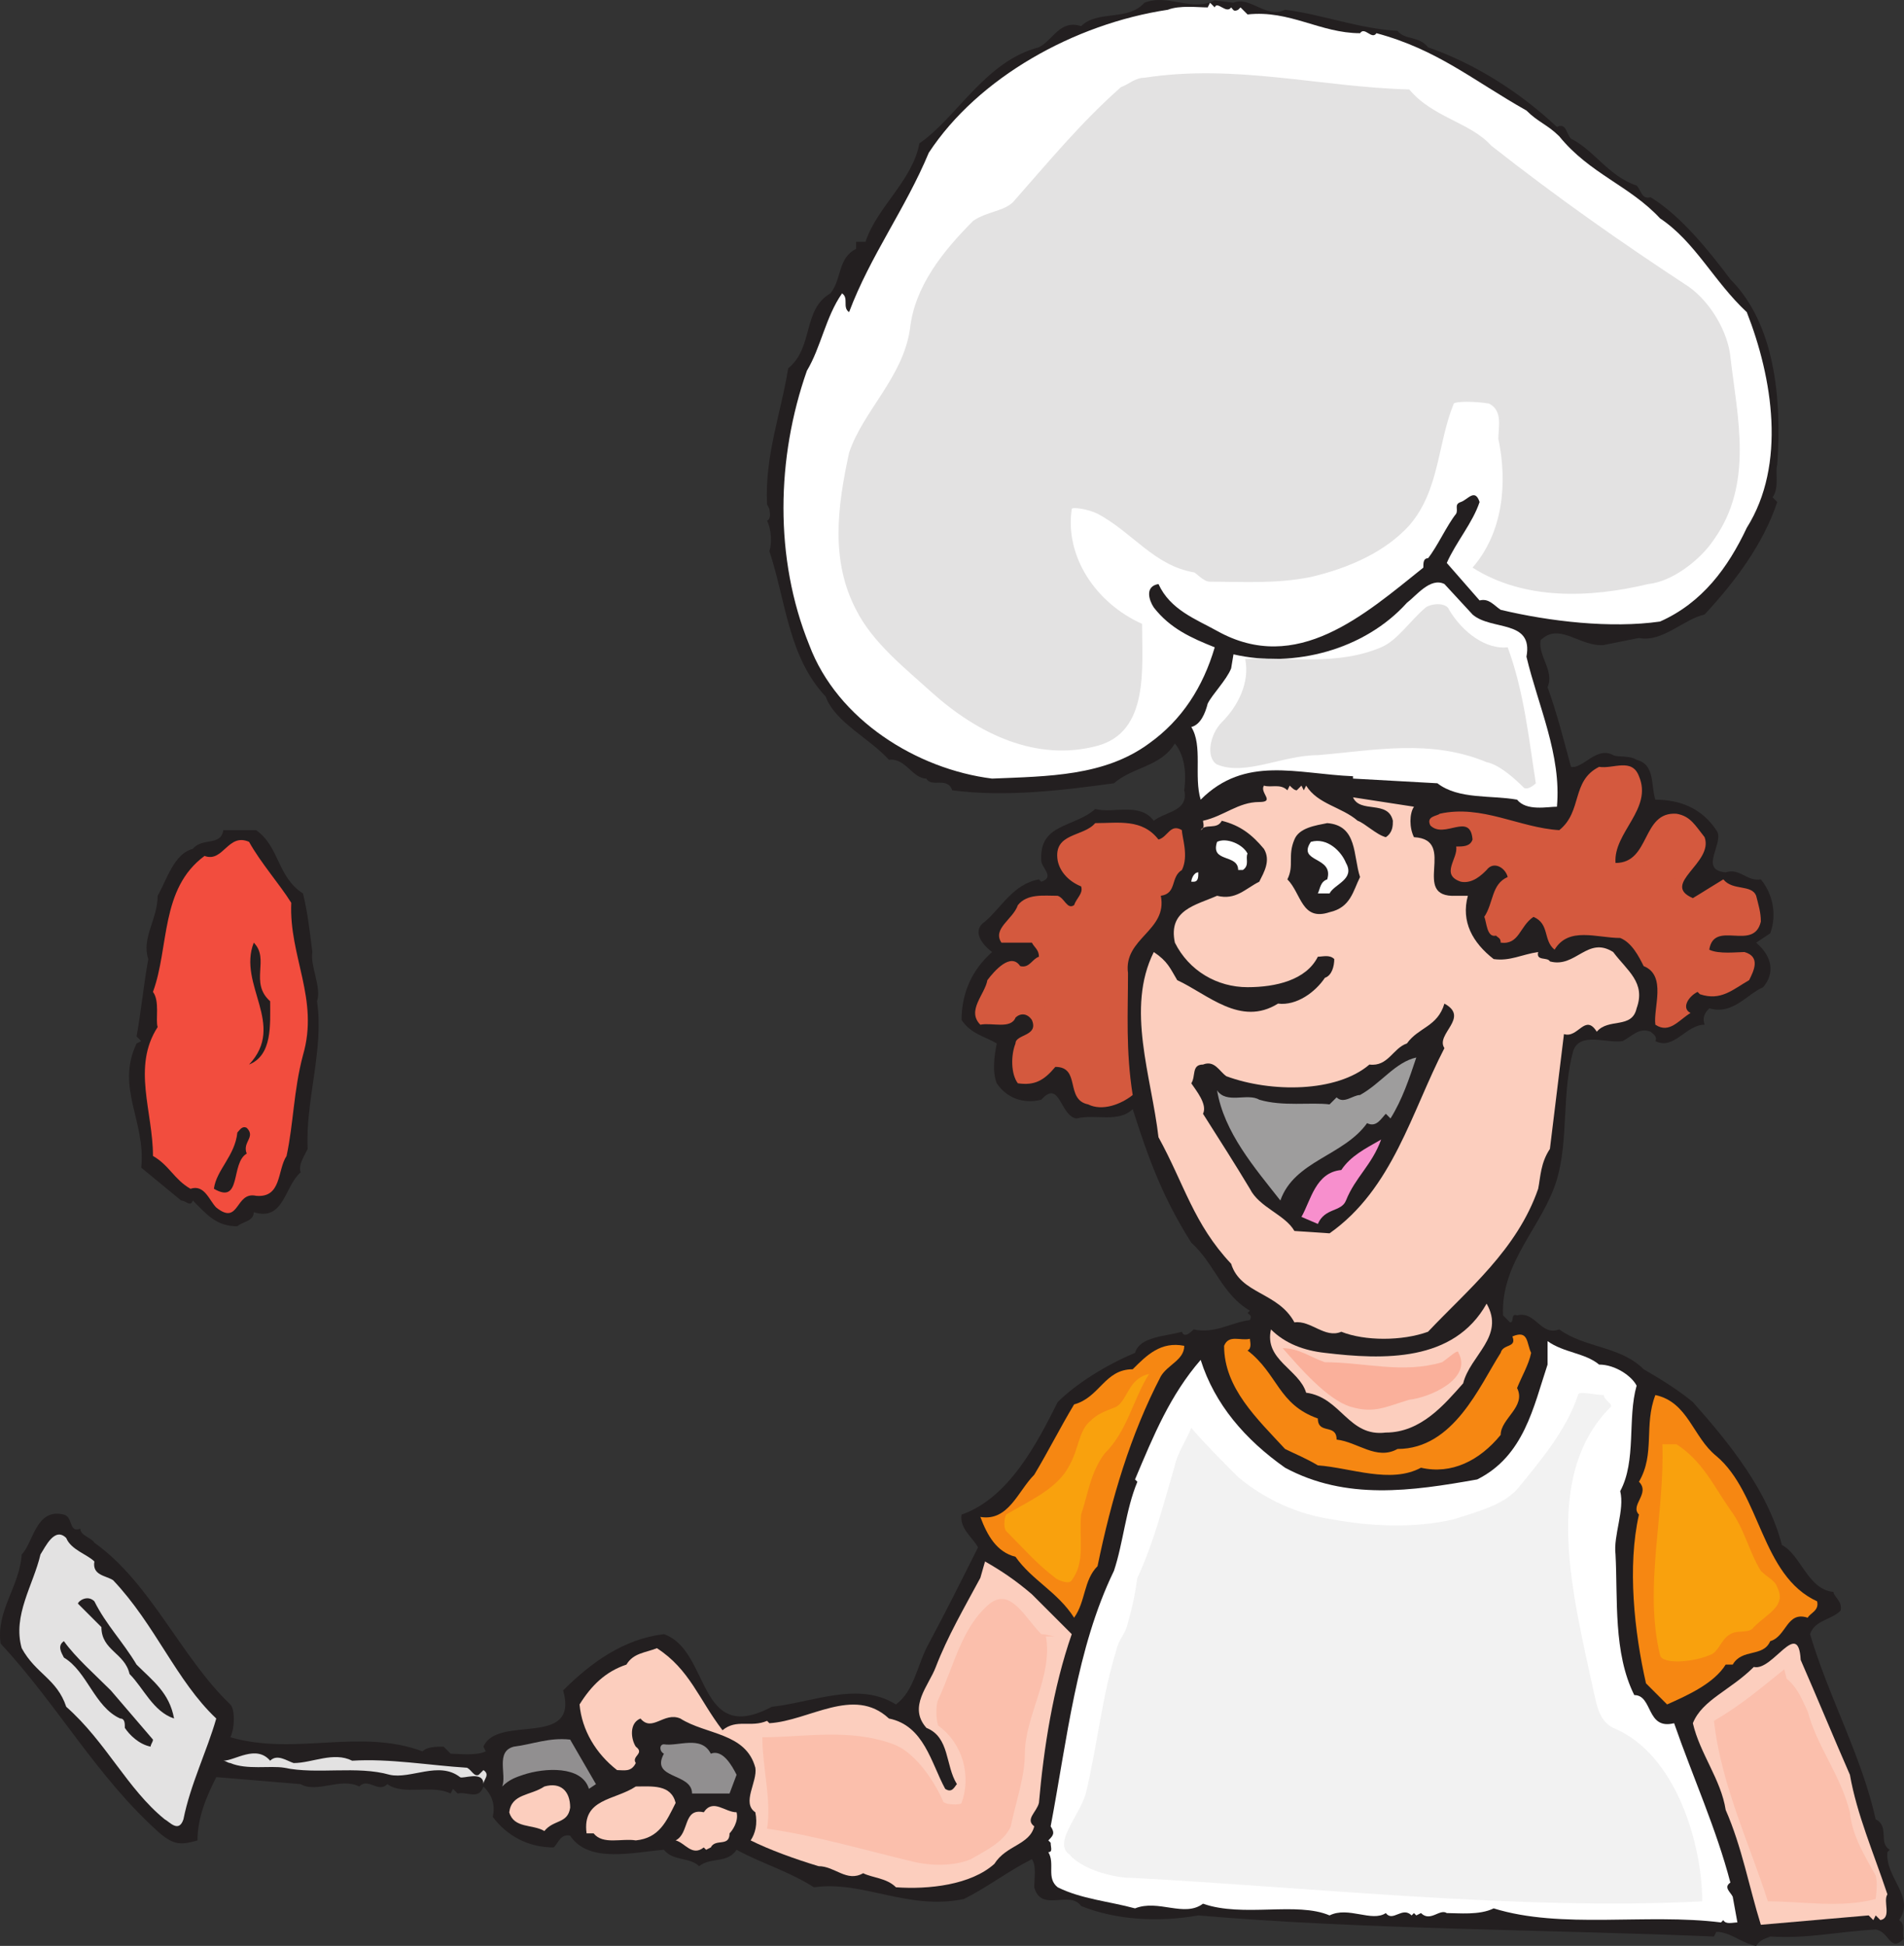
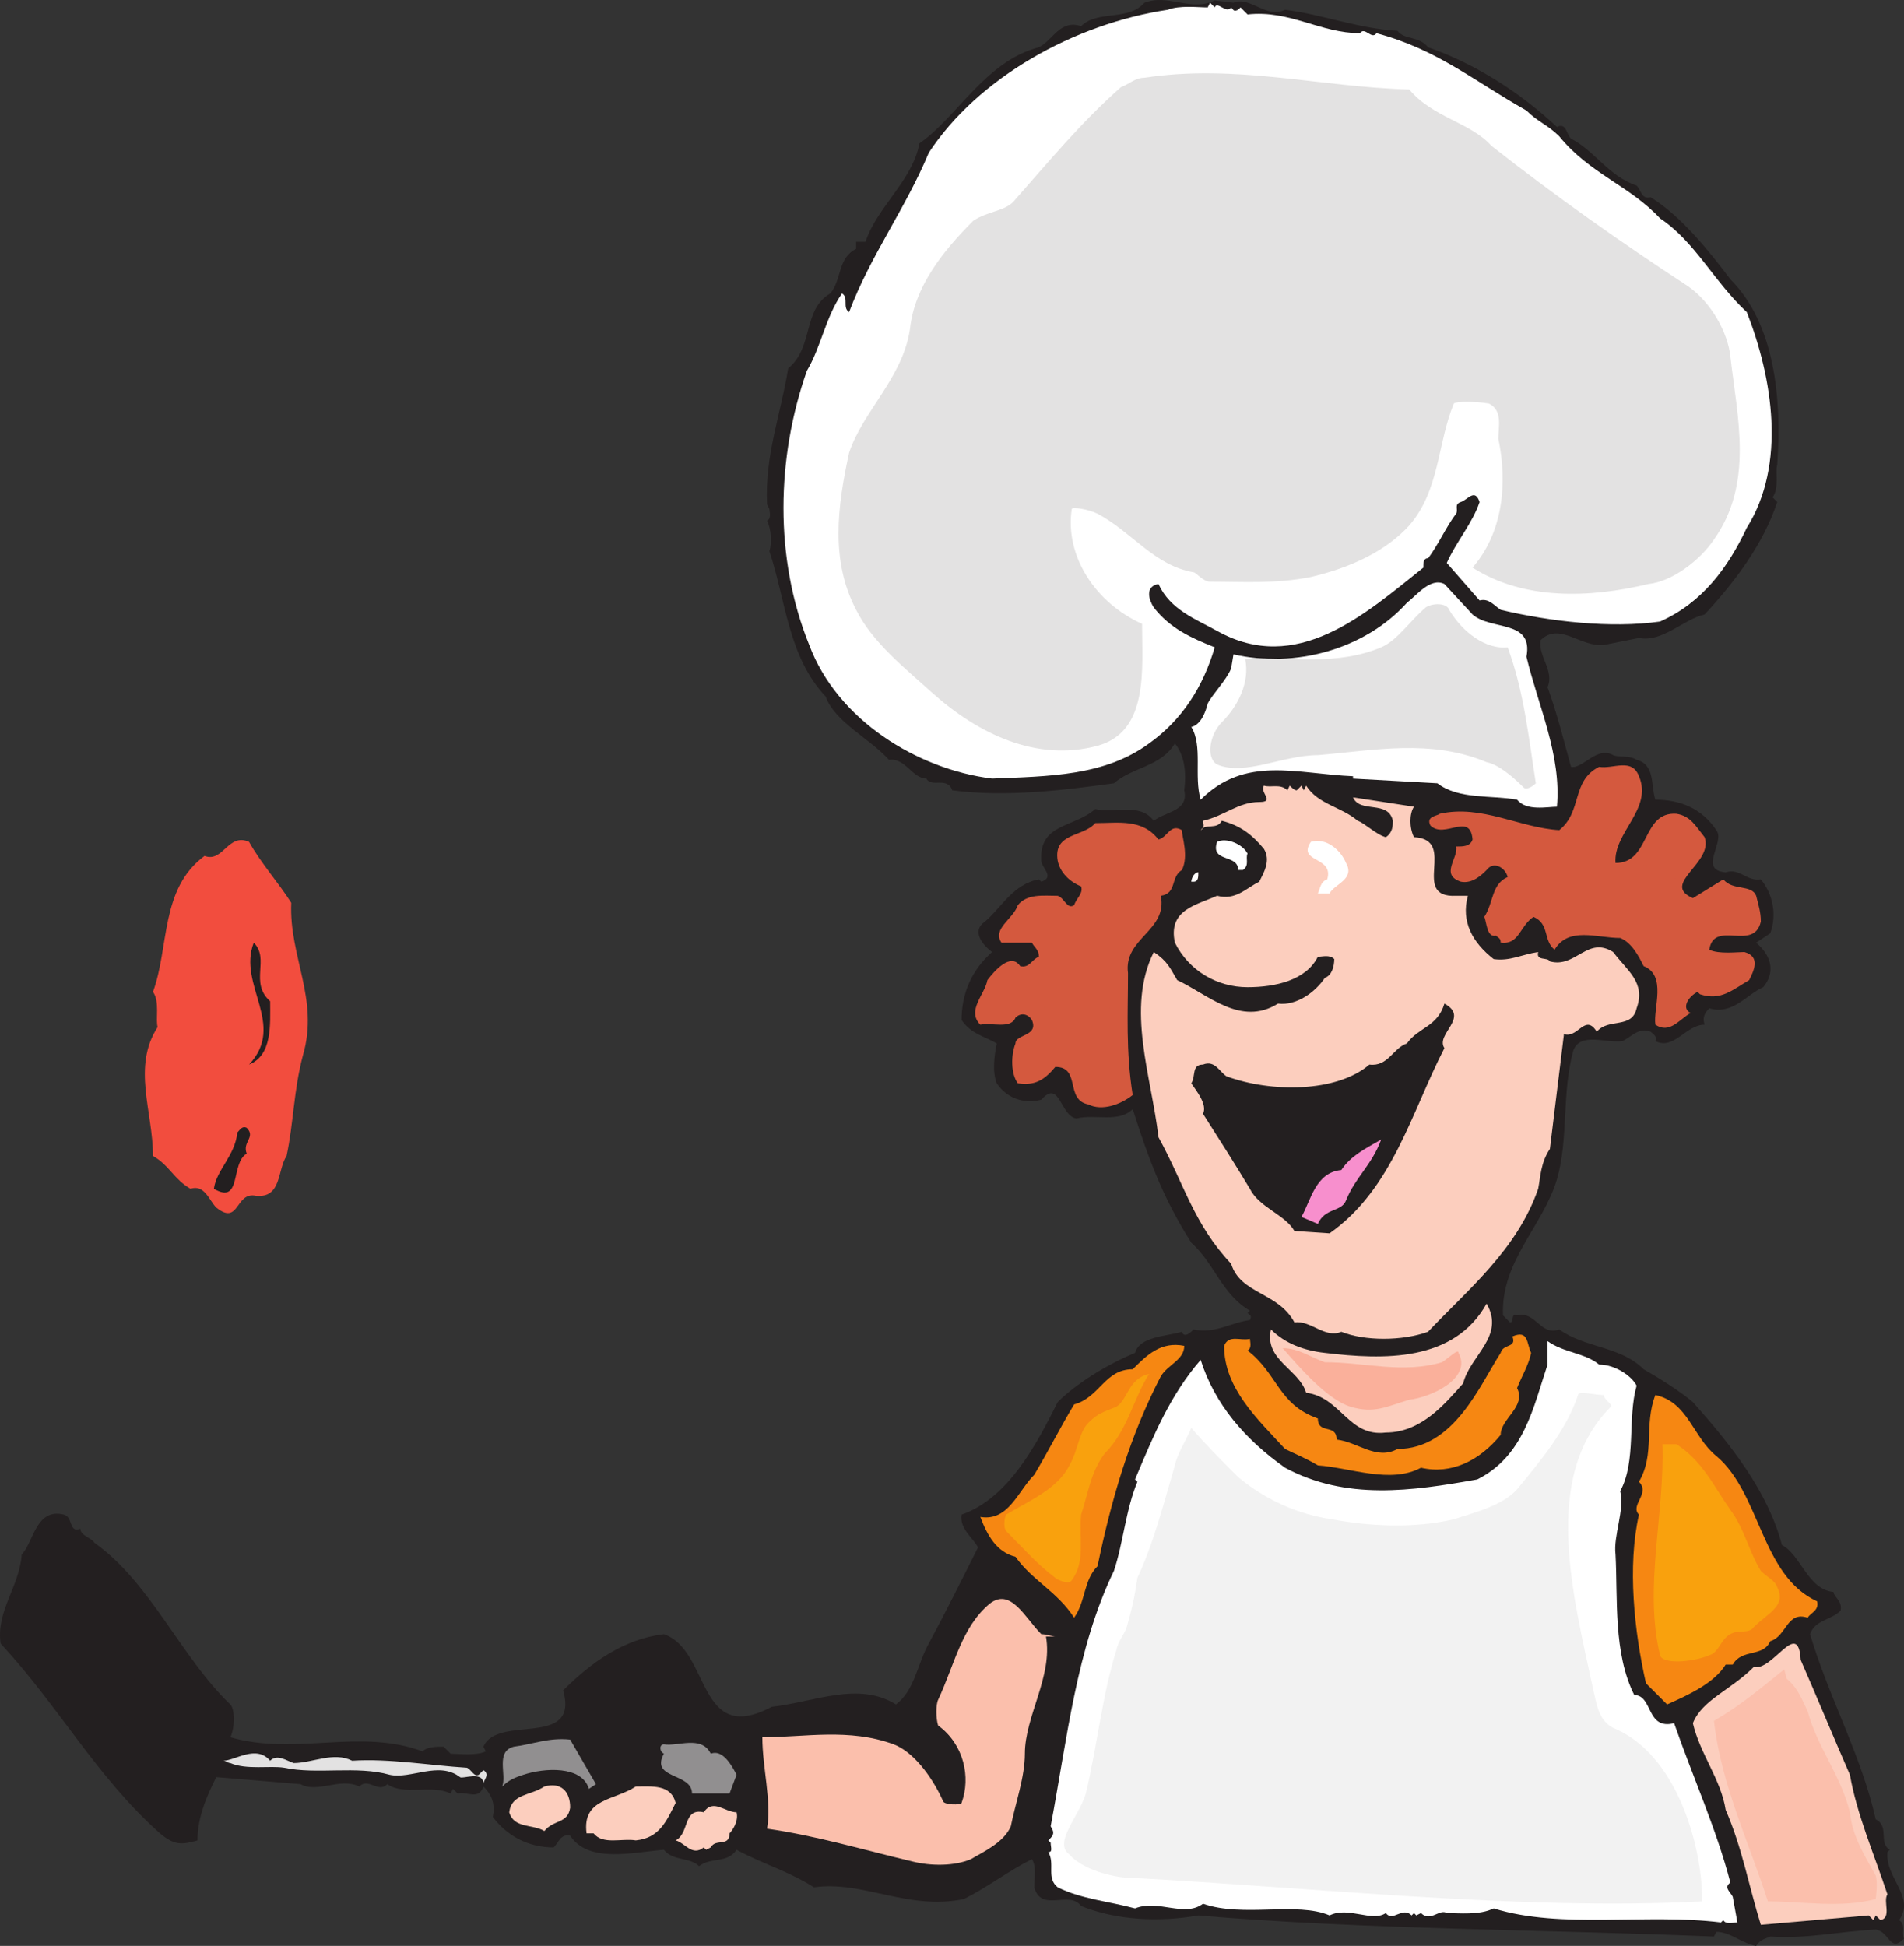
<svg xmlns="http://www.w3.org/2000/svg" width="609.257" height="622.623">
  <rect width="100%" height="100%" fill="#333333" stroke="none" />
  <path fill="#231f20" fill-rule="evenodd" d="M394.698.873c5.25-2.25 10.5 5.25 16.5 2.25 12 1.5 23.25 6 36 6.75 2.25 3 6.75 1.5 9.75 5.25 15 5.25 29.25 14.25 41.25 25.5 3-1.5 3 2.25 4.5 3.75 7.5 3.75 12 12 21 15 1.5 1.5 1.5 4.5 4.5 3.75 9.75 6 18.75 17.25 25.5 26.25 14.25 14.25 16.5 38.25 15 59.25-.75 2.25.75 7.5-1.5 10.5l1.5 1.5c-4.5 13.5-13.5 25.5-23.25 36-6.75 1.5-13.5 9-21 7.5l-11.25 2.25c-7.5.75-14.25-7.5-20.25-1.5-.75 5.25 4.5 9.75 2.25 15 3 8.25 5.25 17.25 7.5 25.5 3.75.75 8.25-6.75 13.5-3.75 1.5.75 5.25 0 7.5 1.5 6 1.5 4.5 8.25 6 12.75 8.25 0 15 3 19.5 9.75 3 3.75-6 12.75 3 13.5 4.5-1.5 6.75 3 11.25 2.25 3.75 4.5 5.25 11.25 3 17.25l-4.5 3c5.25 4.5 6 9.75 2.25 14.25-5.25 2.25-9.75 9-17.25 6.75-1.5 1.5-2.25 3-1.5 5.25-6 0-9.75 8.25-15.75 5.25.75-1.5-.75-2.25-1.5-3-3.75-1.5-6 1.5-9 3-5.25.75-13.5-3-15.75 3-3.75 13.5-1.5 28.5-5.25 41.25-4.5 15-18 26.25-17.25 43.5l2.25 2.25c1.5 0 0-3 2.25-2.25 6-1.5 7.5 6.75 13.5 4.5 8.25 6 19.5 5.25 27 12.75 5.25 3 11.25 6.75 15.75 10.5 12 13.5 24 28.5 28.5 45.75 6 3 8.25 14.25 16.5 15 0 1.5 3 3 2.25 6-3 3-8.25 3-9.75 7.5 6 20.25 16.5 39 21 59.25 4.5 2.25.75 7.5 4.5 9.75l-.75.75c-.75 8.25 9 14.25 3.75 21.75 2.25 1.5.75 3.75 1.5 6-4.5 4.5-4.5-2.25-9-3-12.75.75-21.75 3-33.75 2.25-1.5.75-3 .75-4.5 3-4.5-.75-8.25-4.5-12.75-4.5l-.75 1.5c-54-2.25-112.5-2.25-165-6.75-12.75 2.25-26.25 1.5-37.5-3-3.75-5.25-12.75 2.25-15-6 0-3 .75-6.75-.75-9-7.5 3.75-14.25 9-21.75 12.75-18 3.75-32.25-6-48-3.75-8.25-5.25-16.5-7.5-24.75-12-3 4.5-8.25 2.25-12 5.25-3-3-8.25-1.5-11.25-5.25-9.75.75-24 4.5-30-4.5-3-.75-3.75 2.25-5.25 3.75-8.25 0-15-3.75-19.5-9.75.75-3.75 0-6.75-3-9.75-1.5 4.5-5.25 1.5-8.25 2.25l-1.5-1.5-.75 1.5c-6-3-15 .75-20.25-3-3 3-6-2.25-9 .75-6-3-13.5 2.25-18.75-.75l-27-2.25c-3 6-6 12.75-6 20.25-5.25 1.5-7.5 1.5-12-2.25-20.25-18-32.25-40.5-51-60.75-1.5-10.5 6-18 6.75-28.5 3.75-3.75 4.5-15 13.5-12.75 3 .75 1.5 6 5.25 4.5 0 2.25 3.75 3 4.5 4.5 18 12.75 27.75 36.75 43.5 51.75 1.5 1.5 1.5 7.5 0 10.5 21 6 41.25-3 61.5 4.5 1.5-1.5 4.5-1.5 6.75-1.5l2.25 2.25c2.25 0 8.25.75 11.25-.75l-.75-1.5c4.5-10.5 30.75.75 25.5-18 9-9 19.5-16.5 32.25-18 15 5.25 10.5 36 34.5 23.25 13.5-1.5 27.75-8.25 39.75-.75 6-4.5 6.75-12.75 10.5-19.5 5.25-9.75 10.5-20.25 15.75-30.75-1.5-3-6-6-5.25-10.5 15-5.25 24-22.5 30.75-36 6-6 15.75-12 24.75-15.75 1.5-5.25 9.75-5.25 15-6.75.75 2.25 3 0 3.75-.75 6.75 1.5 12-2.25 18-3 .75-1.5 0-1.5-.75-2.25l.75-.75c-9-5.25-11.25-15-18.75-21.75-9-14.25-13.5-26.25-18.75-42.75-4.5 4.5-12 1.5-18 3-5.25-.75-5.25-12.75-11.25-6-6 1.5-11.25-.75-14.25-5.25-1.5-3.75-.75-9 0-12.75-3.75-2.25-8.25-3-11.25-7.5 0-8.25 3-15.75 9.75-21.75-3-2.25-6.75-6.75-2.25-9.75 5.25-4.5 9-12 17.25-13.5l.75.75c4.5-1.5 0-4.5 0-6.75-.75-12 10.5-10.5 17.25-16.5 6 1.5 14.25-2.25 18.75 3.75 3.75-3 11.25-3 9.75-9.75.75-6 0-11.25-3-15-4.5 7.5-13.5 7.5-19.5 12.75-16.5 2.25-34.5 4.5-51.75 2.25-1.5-4.5-6.75-.75-8.25-3.75-4.5 0-6.75-6.75-12-6-6-6.75-17.25-12-20.25-20.25-12-12.75-12.75-30.75-18-46.5.75-2.25.75-6.75-.75-9.75 1.5-.75.75-3 .75-3.75l-.75-1.5c-.75-15.75 4.5-29.25 6.75-43.5 8.25-6.75 4.5-18.75 13.5-24 3.75-4.5 2.25-11.25 8.25-14.25v-2.25h3c3.75-11.25 15-19.5 17.25-31.5 12-8.25 21-26.25 38.25-30.75 4.5-2.25 6.75-9 13.5-6.75 5.25-5.25 15-1.5 20.25-7.5 7.5-3 15 3 22.5-.75l6 .75" />
  <path fill="#fff" fill-rule="evenodd" d="m387.198.873 1.5 1.5c.75-2.25 3.75 2.25 5.25 0 .75.75.75 1.5 2.25.75l.75-.75 2.25 2.25c13.5-1.5 23.25 6 36 6 1.5-2.25 3.75 2.25 5.25 0 19.5 5.25 30.75 15 48 24.75 3.75 3.75 6.75 4.5 10.5 8.25 9.75 12 22.5 15.75 32.25 26.25 11.25 7.5 17.25 20.25 27.75 30 8.25 21 12.75 48.75 0 69-6 12.75-14.25 24-27.75 30-15.75 2.25-35.25 0-51-3.75-2.25-1.5-3.75-3.75-6.75-3l-10.5-12c3-6.75 8.25-12.75 10.5-19.5-1.5-4.5-3.75-.75-6 0s-.75 2.25-1.5 3.75c-3 3.75-6 10.5-9 14.25-1.5 0-1.5 1.5-1.5 3-18.75 15-40.5 34.5-66 20.25-6.75-3.75-15-6.75-18.75-15-4.5.75-3 5.25-1.5 7.5 5.25 6.75 12 9.75 19.5 12.75-3.75 12.75-10.5 23.25-21 30.75-14.25 10.5-32.25 10.5-50.25 11.25-24-3-49.5-18.75-58.5-42.75-11.25-27.75-10.5-60-.75-87.75 4.5-7.5 6-17.25 11.25-24.75 2.25 1.5 0 4.5 2.25 6 6.75-18 18-33 25.5-51 15.75-24 46.5-41.25 76.5-45.75 3.75-1.5 9.75-.75 12.75-.75l.75-1.5" />
  <path fill="#fff" fill-rule="evenodd" d="M471.198 196.623c6 5.25 19.5 1.5 17.25 13.5 3.75 15.75 11.25 31.5 9.75 48-3 0-9.75 1.5-12.75-2.25-8.25-1.5-18.75 0-25.5-5.25l-27-1.5v-.75c-18-.75-34.5-6.75-48.75 7.5-2.25-7.5.75-17.25-3-23.25 3-.75 4.5-4.5 5.25-7.5 1.5-3 6-7.5 7.5-11.25l.75-4.5c19.5 4.5 42-1.5 55.5-16.5 3-2.25 7.5-8.25 12-6l9 9.75" />
  <path fill="#d4593e" fill-rule="evenodd" d="M524.448 248.373c4.5 10.5-8.25 18-7.5 27.75 11.25 0 8.25-16.5 19.5-15.75 4.5.75 6 3.75 9 7.5 3 8.25-14.25 15-3.75 19.5 3.75-2.25 6-3.75 9.75-6 3 3.75 9 1.5 10.5 5.25.75 3 1.5 5.25 1.5 8.25-2.25 9.75-15-.75-16.5 9 3 1.5 9 .75 11.25.75 5.25 1.5 3 6 1.5 9-5.25 3-9 6.75-15.75 4.5l-.75-.75c-3 1.5-5.25 5.25-2.25 6.75-3.75 2.25-6.75 6.75-11.25 3.75-.75-5.25 3.75-15.75-3.75-18.75-1.5-3-3.75-7.5-7.5-9-7.5 0-16.5-3.75-21 3.75-3.75-3-1.5-8.25-6.75-10.5-4.5 3-4.5 9-10.5 8.25 0-1.5-.75-1.5-1.5-2.25-3 .75-3-4.5-3.75-6 3-4.5 2.25-10.5 7.5-12.75-.75-3-4.5-5.25-6.75-2.25-1.5 1.5-4.5 4.5-8.25 3.75-6.75-2.25-.75-7.5-1.5-11.25 2.25 0 4.5 0 5.25-2.25-.75-9-9 0-13.5-4.5-1.5-3 2.25-3 3-3.75 13.5-3 25.5 4.5 38.25 5.25 7.5-6 3.75-15.75 12.75-20.25 4.5.75 10.5-3 12.75 3" />
  <path fill="#fccebe" fill-rule="evenodd" d="m411.948 252.873.75-1.5c.75.75 1.5 1.5 2.25 1.5l1.5-1.5.75 1.5.75-1.5c3.75 6 11.25 6.75 16.5 11.25 2.25.75 6 4.5 9 5.25 2.25-1.5 2.25-3.75 2.25-5.25-1.5-6.75-10.5-2.25-12.75-7.5l19.5 3c-1.5 2.25-1.5 6.75 0 9.75 14.25.75-1.5 19.5 13.5 18.75h3.75c-2.25 8.25 1.5 15 8.25 20.25 5.25.75 9-1.5 14.25-2.25-.75 3 3 1.5 3.75 3 8.25 2.25 12-8.25 20.25-3 4.5 6 10.5 9.75 7.5 18-1.5 6.75-9 3-12.75 7.5-3.75-6-6 2.25-10.5.75l-4.5 36.75c-3 4.5-3 9-3.75 12.75-6.75 19.5-22.5 32.25-35.25 45.75-8.25 3-20.25 3-27.75 0-5.25 2.25-9.75-3.75-15-3-5.25-9.75-17.25-9-20.25-18.75-12-12.75-15-25.5-23.25-40.5-2.25-19.5-10.5-41.25-1.5-59.25 4.5 3 5.25 5.25 7.5 9 9.75 4.5 20.25 15 32.25 7.5 6 .75 12-3.75 15-8.25 2.25-.75 3-3.75 3-6-1.5-1.5-3.75-.75-5.25-.75-3.75 7.5-13.5 9.75-22.5 9.75-9.75 0-18.75-5.25-23.25-14.25-2.25-10.5 6.75-12 13.5-15 6 1.5 9-2.25 13.5-4.5 1.5-3 3.75-6.75 1.5-10.5-3.75-4.5-7.5-7.5-13.5-9-1.5 3-5.25.75-6.75 3 1.5-.75.75-2.25.75-3 6.75-1.5 11.25-6 18-6 5.25 0 0-3 1.5-5.25 2.25.75 5.25-.75 7.5 1.5" />
  <path fill="#d4593e" fill-rule="evenodd" d="M370.698 268.623c3-.75 3.75-5.25 7.5-3 0 2.25 2.25 8.25 0 12.75-3.75 2.25-1.5 7.5-6.75 8.25 2.25 11.25-12 13.5-10.5 24.75 0 12.75-.75 24.75 1.5 39-3.75 3-9.75 5.25-14.25 3-7.5-1.5-2.25-12-10.5-12-3.75 4.5-6.75 6-12 5.25-2.25-3-2.25-9-.75-12.75 0-3 7.5-2.25 5.25-7.5-1.5-2.25-3.75-2.25-5.25-.75-1.5 3.75-7.5 1.5-11.25 2.25-4.5-4.5 1.5-9.75 2.25-14.25 2.25-3 7.5-9 10.5-4.5 3 .75 3.75-2.25 6-3 0-2.25-1.5-3-2.25-4.5h-9.75c-3-4.5 3.75-7.5 5.25-12 3-3.75 8.25-3 12.75-3 2.25.75 3 4.5 5.25 3 .75-2.25 3-3.75 2.25-6-3.75-1.5-6.75-4.5-7.5-8.25-1.5-9 8.25-7.5 12-12 7.5 0 15-1.5 20.25 5.25" />
-   <path fill="#231f20" fill-rule="evenodd" d="M435.198 280.623c-2.25 4.5-3 9.75-9.75 11.25-9 3-9-6-13.5-10.5 2.25-4.5 0-7.5 2.25-12.75 1.5-3.75 6.75-4.5 10.5-5.25 9.75.75 8.25 10.5 10.5 17.25m-353.25-15c7.5 5.25 6.75 15 15 20.25 1.5 6 2.25 12.75 3 18.75-.75 4.5 3 11.25 1.5 15.75 2.25 15.75-3.75 31.5-3 47.25-1.5 3-3 5.25-2.25 7.5-5.25 4.5-5.25 15.75-15 12.75 0 3-3.75 3-5.25 4.5-6.75 0-9.75-3.75-14.25-8.25-.75 2.25-2.25 0-3.75 0l-12.75-10.5c1.5-15-8.25-25.5-1.5-39.75l1.5-.75-1.5-1.5c1.5-8.25 2.25-16.5 3.75-24.75-2.25-6.75 3-12.75 3-20.25 3-5.25 5.25-13.5 11.25-15 3-3.75 9-.75 9.75-6h10.5" />
  <path fill="#fff" fill-rule="evenodd" d="M399.198 273.123c-.75 1.5.75 3.75-1.5 5.25h-1.5c0-5.25-9-2.25-6.75-9 3-1.5 8.25.75 9.75 3.75" />
  <path fill="#f24d3e" fill-rule="evenodd" d="M93.198 288.873c-.75 17.25 9 30.75 3.75 48.75-3 11.25-3 21.75-5.25 32.25-3 4.5-1.5 13.5-9.75 12.75-6.75-1.5-5.25 9.75-12.75 3.75-2.25-2.25-3.75-7.5-8.25-6-5.25-3-6.75-7.5-12-10.5 0-14.25-6.75-28.5 1.5-41.25-.75-2.25.75-8.25-1.5-11.25 5.25-14.25 2.25-33 16.5-43.5 6 2.25 7.5-7.5 14.25-4.5 3.75 6.75 9.75 13.5 13.5 19.5" />
  <path fill="#fff" fill-rule="evenodd" d="M430.698 276.123c3 5.25-3.75 6.75-5.25 9.75h-3.75c.75-1.5.75-3.75 3-4.5 2.25-7.5-9.75-5.25-5.25-12 5.25-1.5 9.75 3 11.25 6.75m-47.25 3c0 1.5 0 3-1.5 3h-.75c0-.75.75-3 2.25-3" />
  <path fill="#231f20" fill-rule="evenodd" d="M86.448 320.373c0 7.5.75 17.25-6.75 20.25 12-12.75-3.75-25.5 1.5-39 5.25 5.25-1.5 12.75 5.25 18.75m375.75 15c-10.5 20.25-16.5 45-36.75 59.25l-11.25-.75c-3-5.25-11.25-7.5-14.25-13.5-4.5-7.5-9.75-15.75-15-24 1.5-3-2.25-7.5-3.75-9.75 1.5-2.25 0-6 3.75-6 3.75-1.5 5.25 2.25 7.5 3.75 14.25 5.25 35.25 5.25 45.75-3.75 6 .75 7.5-5.25 12-6.75 3.75-5.25 9.75-5.25 12-12.75 8.25 4.5-3 9.75 0 14.25" />
-   <path fill="#9e9d9d" fill-rule="evenodd" d="m444.948 357.873-1.5-1.5c-1.5 1.5-3 4.5-6 3-7.5 10.5-23.25 12-27.75 24.75-8.25-10.5-18-21.75-20.25-35.25 3 4.5 9.75.75 13.5 3 7.5 2.25 16.5.75 22.5 1.5l2.25-2.25c2.25 2.25 5.25-.75 7.5-.75 6.75-3.75 11.25-10.5 18-12-2.25 6.75-4.5 13.5-8.25 19.5" />
  <path fill="#231f20" fill-rule="evenodd" d="M78.948 369.123c-5.25 3-1.5 16.5-10.5 11.25.75-6 6.75-10.5 7.5-18 .75-.75 1.5-2.25 3-1.5 3 3-1.5 4.5 0 8.25" />
  <path fill="#f78fcd" fill-rule="evenodd" d="M441.948 364.623c-3 8.25-8.25 12-11.25 19.5-1.5 3.75-6.75 2.25-9 7.5l-5.25-2.25c3-5.25 4.5-14.25 12.75-15 3-4.5 7.5-6.75 12.75-9.75" />
  <path fill="#fccebe" fill-rule="evenodd" d="M468.198 442.623c-6 6.75-13.5 15.75-24.75 15.75-12 1.5-14.25-11.25-25.5-12.75-2.25-7.5-13.5-10.5-11.25-20.25 4.5 4.5 10.5 6.75 17.25 7.5 18.75 2.25 41.25 3 51.75-15.75 6 10.5-5.25 16.5-7.5 25.5" />
  <path fill="#f68712" fill-rule="evenodd" d="M489.948 432.873c-.75 3.75-3 7.5-4.5 11.25 3 6-5.25 9.75-5.25 15-6.75 8.25-15.75 12.75-25.5 10.5-9.75 5.25-22.5 0-33-.75-3.75-2.25-7.5-3.75-10.5-5.25-9-9.75-19.5-19.5-19.5-33 1.5-3.75 5.25-1.5 8.25-2.25 0 .75.75 3-.75 3.75 9.75 7.5 9.75 17.25 22.5 21.75 0 5.25 6 1.5 6 6.75 6.75.75 12.75 6.75 19.5 3 18 0 26.25-20.25 33-30.75.75-3 5.25-1.5 3.75-5.25 5.25-2.25 4.5 2.25 6 5.25" />
  <path fill="#fff" fill-rule="evenodd" d="M511.698 436.623c5.25 0 10.5 3.75 12 6.75-3 10.5 0 24-5.25 33.75 1.5 6-2.25 14.25-1.5 20.25.75 14.25-.75 31.5 6 45 6 0 3.75 11.25 12.75 9 6 17.25 13.5 33.75 18 51-2.25 1.5 0 3 .75 4.5l1.5 8.25c-1.5 0-3.75.75-4.5-.75l-.75.75c-24-3-51 2.25-72.75-4.5-4.5 2.25-11.25 1.5-15 1.5-2.25-1.5-5.25 3-8.25 0l-1.5.75-.75-.75-.75.75c-3-3-6 2.25-8.25-.75-4.5 3-12-2.25-18 .75-10.5-4.5-27.75.75-40.5-3.75-6 4.5-14.25-1.5-21.75 1.5-8.25-2.25-17.25-3-24.75-6.75-3.75-3-.75-7.5-3-11.25 1.5 0 .75-1.5.75-3l-.75-.75c1.5-1.5 2.25-2.25.75-4.5 5.25-27.75 8.25-57 20.25-81.75 3-9 3.75-19.5 7.5-28.5l-.75-.75c6-14.25 11.25-27 21-38.25 4.5 14.25 14.25 25.5 27 34.5 19.5 10.5 40.5 7.5 61.5 3.75 15-7.5 18-23.25 22.5-36.75v-7.5c5.25 3.75 12 3.75 16.5 7.5" />
  <path fill="#f68712" fill-rule="evenodd" d="M378.948 430.623c0 4.5-5.25 6-7.5 9.75-9.75 18.75-15.75 39-20.25 60.75-4.5 4.5-3.75 11.25-7.5 16.5-5.25-8.25-13.5-12-18.75-19.5-6-1.5-9-6.75-11.25-12.75 9 1.5 12-8.25 17.25-13.5 4.5-7.5 8.25-15 12.75-22.5 8.25-2.25 9.75-11.25 18.75-11.25 4.5-4.5 9-9 16.5-7.5m170.25 35.25c14.25 12 14.25 38.25 32.25 46.5.75 3-2.25 3.75-3 5.25-6.75-2.25-6.75 6-12 7.5-2.25 5.25-9 2.25-12 7.5h-2.25c-3.75 6-12 9.75-18.75 12.75l-6.75-6.75c-3.75-16.5-6-37.5-2.25-54-3-3 3.75-6.75 0-10.5 5.25-9 1.5-18 5.25-27.75 10.5 2.25 12 13.5 19.5 19.5" />
-   <path fill="#e3e2e2" fill-rule="evenodd" d="M30.198 499.623c-.75 4.5 3.75 4.5 6 6 13.5 14.25 20.25 32.25 33 44.25-3 10.5-8.25 21-10.5 32.25-1.5 4.5-4.5.75-6 0-12-9.75-18.75-24.75-31.5-36-3-9-9.75-10.5-14.25-18.75-3-10.5 3.75-20.25 6-30 1.5-2.25 4.5-9 8.25-5.25 1.5 3.75 6.75 5.25 9 7.5" />
-   <path fill="#fccebe" fill-rule="evenodd" d="m330.198 510.123 12.75 12.75c-6 17.25-9 36.75-10.5 54-.75 3-4.5 5.25-1.5 7.5-1.5 6-9 6-12.75 12-7.5 6.75-21 8.25-31.5 7.5-3-3-7.5-3-10.5-4.5-5.25 3-9-2.25-14.25-2.25-7.5-2.25-15.75-5.25-21.75-8.25 1.5-2.25 2.25-5.25 1.5-9-4.5-3 .75-9.75 0-14.25-3-11.25-15.75-10.5-24-15.75-5.25-2.25-9 4.5-12.75 0-3.75 1.5-3 6.75-1.5 9 3 2.25-1.5 3 0 5.25-1.5 3-3.75 2.25-6 2.25-6.75-5.25-11.25-12.75-12-21 3.75-6 8.25-10.5 15-12.75 2.25-3.75 6-3.75 9.75-5.25 10.5 6.75 13.5 16.5 21 26.25 4.5-3.75 9-.75 14.25-3l.75.75c12.75-.75 27-12 38.25-1.5 11.25 2.25 13.5 14.25 18 22.5 2.25 1.5 3-.75 3.75-1.5-3.75-6-2.25-15-9.75-18-6-6.75.75-13.5 3-19.5 3.75-9.75 9-18.75 14.25-28.5l1.5-5.25c5.25 3 9.75 6 15 10.5" />
  <path fill="#231f20" fill-rule="evenodd" d="M43.698 532.623c5.25 5.25 10.5 9 12 17.25-6.75-2.25-9.75-9.75-14.25-14.25-1.5-6.75-9-7.5-9-15l-7.5-7.5c0-.75 3-3 5.25-.75 3.75 7.5 9 12.75 13.5 20.25m-8.25 8.25 13.5 15.75c0 .75-.75 1.5-.75 2.25-3.75-.75-6.75-3.75-8.25-6 0-1.5 0-3-1.5-3-8.25-3.75-10.5-15-18-19.5-.75-1.5-2.25-3.75 0-5.25 3.75 5.25 9.75 10.5 15 15.75" />
  <path fill="#fccebe" fill-rule="evenodd" d="M576.198 531.123c5.25 12 10.5 24.75 15.75 36.75 2.25 12.75 7.5 24.75 12 38.25-1.5 2.25 1.5 7.5-2.25 8.25l-1.5-1.5-.75 1.5-1.5-1.5-34.5 3c-3.75-12-6-24.75-11.25-36.75-1.5-9.75-8.25-18-10.5-27.75 3-7.5 12-10.5 19.5-18 6 1.5 14.25-15.75 15-2.25" />
  <path fill="#918f90" fill-rule="evenodd" d="m190.698 570.873-2.25 1.5c-2.25-7.5-14.25-6.75-21-4.5-2.25.75-4.5 1.5-6.75 3.75 1.5-3.75-2.25-11.25 3.75-12.75 6-.75 11.25-3 18-2.25l8.25 14.25m36.75-9.75c3.75-1.5 6.75 3.75 8.25 6.75l-2.25 6h-12c0-6.75-13.5-4.5-9-12.75-1.5-.75-1.5-3 0-3 4.5.75 12-3 15 3" />
  <path fill="#e3e2e2" fill-rule="evenodd" d="M86.448 563.373c2.25-2.25 5.25 0 7.5.75 6 0 12.75-3.75 18.75-.75 12-.75 24.75 1.5 36.75 2.25 1.5.75 2.25 3 3.75 2.25l1.5-1.5c2.25 1.5 0 3 0 4.5 0-4.5-6.75-1.5-7.5-2.25-6.75-5.25-15.75.75-22.5-.75-10.5-3-23.25 0-33.75-2.25-4.5-.75-12 .75-17.25-1.5-.75 0-1.5-.75-2.25-.75 3.75 0 10.5-5.25 15 0" />
  <path fill="#fccebe" fill-rule="evenodd" d="M182.448 578.373c-.75 5.25-5.25 3.75-8.25 7.5-3.75-2.25-9.75-.75-11.25-6 .75-6 6.75-5.25 11.25-8.25 5.25-1.5 8.25 1.5 8.25 6.75m33.75-1.5c-3 6-5.25 11.25-12.75 12-4.5-.75-10.5 1.5-13.5-2.25h-2.25c-1.5-11.25 9-10.5 15.75-15 5.25 0 11.25-.75 12.75 5.25m19.5 3c.75 3-1.5 6-2.25 6.75 0 4.5-4.5 1.5-6 4.5l-1.5.75-.75-.75c-3.75 3-6-1.5-9-2.25 4.5-2.25 2.25-10.5 9-9 3-4.5 6.75 0 10.5 0" />
  <path fill="#d4593e" fill-rule="evenodd" d="M373.698 271.623c-8.25 1.5-18-5.25-23.25-.75-3 3 2.25 11.25-1.5 18-1.5 5.25-10.5-1.5-13.5 3-3 5.25 3 12-.75 15.75-4.5 3-7.5 5.25-10.5 9-.75.75 0 3.75 0 5.25 3 .75 8.25-1.5 10.5.75 3 2.25 0 7.5 0 11.25 3.75 0 8.25-.75 11.25 1.5 2.25.75 0 5.25 3 7.5h4.5c3.75-12.75-.75-25.5 3.75-36.75 3-12 9-23.25 16.5-34.5m118.5-.75c-4.5-2.25-9.75-1.5-13.5-1.5v4.5c.75.75 3.75 0 5.25 0 .75 4.5-1.5 10.5.75 15 1.5 1.5 7.5-2.25 10.5 0 0 .75.75 3 2.25 3 8.25.75 18-4.5 24 0 8.25 3.75 7.5 24.75 21 19.5-3-6 1.5-12 1.5-18.75-11.25 3-4.5-11.25-9.75-14.25-4.5-4.5-13.5 1.5-18-1.5-3-2.25.75-11.25-3-14.25-1.5-2.25-6.75-1.5-9.75-1.5 0 7.5-6 8.25-12 7.5 0 .75.75.75.75 2.25" />
  <path fill="#fab09b" fill-rule="evenodd" d="M410.448 431.373c5.25 0 9 3 13.5 4.5 12.75 0 24.75 3.75 37.5 0 2.25-1.5 5.25-4.5 5.25-3 4.5 8.25-9 14.25-15.75 15-7.5 2.25-11.25 4.5-18.75 2.25s-16.5-12.75-21.75-18.75" />
  <path fill="#f9a10d" fill-rule="evenodd" d="M367.698 439.623c-6.75 1.5-6.75 8.25-10.5 10.5-3.75 1.5-6 2.25-8.25 4.5-3.75 3-3.75 9-6.75 14.25-3.75 7.5-12.75 11.25-20.25 15.75-.75 1.5-.75 4.5 0 5.25 5.25 5.25 9.75 10.5 15.75 15 .75.75 4.5 2.25 5.25.75 4.5-6 2.25-13.5 3-21 2.25-6.75 3-13.5 7.5-19.5 7.5-7.5 9-17.25 14.25-25.5m164.25 22.5c.75 22.5-6 45.75-.75 67.5.75 3 10.5 2.25 15.75 0 3-.75 3.75-5.25 6.75-6.75 2.25-1.5 6 0 7.5-2.25 4.5-4.5 10.5-6.75 7.5-12.75-.75-2.25-3-3-5.25-5.25-3.75-6-5.25-13.5-9.75-19.5-5.25-7.5-9-15.75-17.25-21h-4.5" />
  <path fill="#fbbfac" fill-rule="evenodd" d="M337.698 523.623c-.75 0-3-.75-4.5-.75-5.25-5.25-9.75-15-16.5-9.75-9 7.5-11.25 19.5-16.5 30.75-.75 1.5-.75 6 0 8.25 8.25 6 10.5 16.5 7.5 24.75 0 .75-6 .75-6-.75-3.75-8.25-9.75-15.75-15.75-18-14.25-5.25-28.5-2.25-42-2.25 0 9.75 3 20.25 1.5 29.25 15.75 2.25 30.75 6.75 46.5 10.5 6 1.5 13.5 1.5 18.75-.75 3.75-2.25 10.5-5.25 12.75-10.5 1.5-7.5 4.5-15.75 4.5-23.25 0-12 9-24.75 6.75-37.5h3m233.25 10.5c-7.5 6-13.5 11.25-22.5 16.5 2.25 20.25 11.25 39 17.25 57.75 11.25 0 23.25 2.25 34.5-.75 0 0 .75-5.25 0-7.5-3.75-6.75-7.5-12.75-8.25-20.25-3-12-10.5-21-13.5-32.25-1.5-3-3-7.5-6.75-10.5l-.75-3" />
  <path fill="#e3e2e2" fill-rule="evenodd" d="M491.448 250.623c-2.25-14.25-3.75-29.25-9-43.5-6.75.75-14.25-4.5-18.75-12-.75-2.25-5.25-2.25-7.5-.75-5.25 4.5-9 10.5-14.25 12.75-14.25 6-28.5 3-43.5 3.75 1.5 7.5-2.25 15-7.5 20.25-3.75 3.75-5.25 11.25-1.5 13.5 9 3.75 21-3 32.25-3 18-1.5 36-5.25 54 2.25 3.75.75 8.25 4.5 12 8.25 1.5.75 3.75-1.5 3.75-1.5" />
  <path fill="#e3e2e2" fill-rule="evenodd" d="M471.198 181.623c16.5 10.5 37.5 9.75 56.25 5.25 7.5-.75 16.5-7.5 21-14.25 12.75-18 7.5-39 5.25-58.5-.75-7.5-6-17.25-13.5-22.5-21.75-14.25-42-28.5-63-45-6.75-7.5-18.75-9-26.25-18-28.5-.75-55.5-8.25-84.75-3.75-3 0-5.25 2.25-7.5 3-12.75 11.25-23.25 24-34.5 36.75-3 3-8.25 3-12.75 6-9.75 9.75-18.75 21-20.25 34.5-2.25 15.75-15 26.25-19.5 39.75-3.75 17.25-6 34.5 2.25 50.25 5.25 10.5 15.75 18.75 24 26.25 15 13.5 33.75 22.5 53.25 17.25 16.5-4.5 14.25-24.75 14.25-39-15-6.75-24.75-21.75-22.5-36.75 0-.75 5.25 0 8.25 1.5 11.25 6 18 16.5 30.75 18.75.75 0 3 3 5.25 3 10.5 0 21 .75 32.25-1.5 12.75-3 24-8.25 31.5-16.5 9.75-11.25 9-26.25 14.25-39 .75-.75 6.75-.75 11.25 0 4.5 2.25 3 7.5 3 11.25 3 14.25 1.5 30-8.25 41.25" />
  <path fill="#f2f2f2" fill-rule="evenodd" d="M515.448 450.123c-22.5 22.5-12 60.75-5.25 92.25.75 3 1.5 8.25 6 10.5 20.25 8.25 28.5 37.5 28.5 55.5-57.75 3-125.25-4.5-182.25-7.5-6.75 0-16.5-3-20.25-7.5-5.25-3.75 3-12 5.25-19.5 3.75-15.75 5.25-31.5 9.75-45.75.75-3.75 3-5.25 3.75-9 1.5-5.25 2.25-9 3-14.25 5.25-11.25 8.25-23.25 12-36 .75-3.75 3.75-8.25 5.25-12 4.5 5.25 9.75 10.5 15 15.75 9 7.5 19.5 12 30 13.5 12 2.25 26.25 3 39 0 6.75-2.25 16.5-4.5 21-10.5 6.75-8.25 15-18 18.75-29.25 0-1.5 5.25 0 8.25 0 0 1.5 3 3 2.25 3.75" />
</svg>